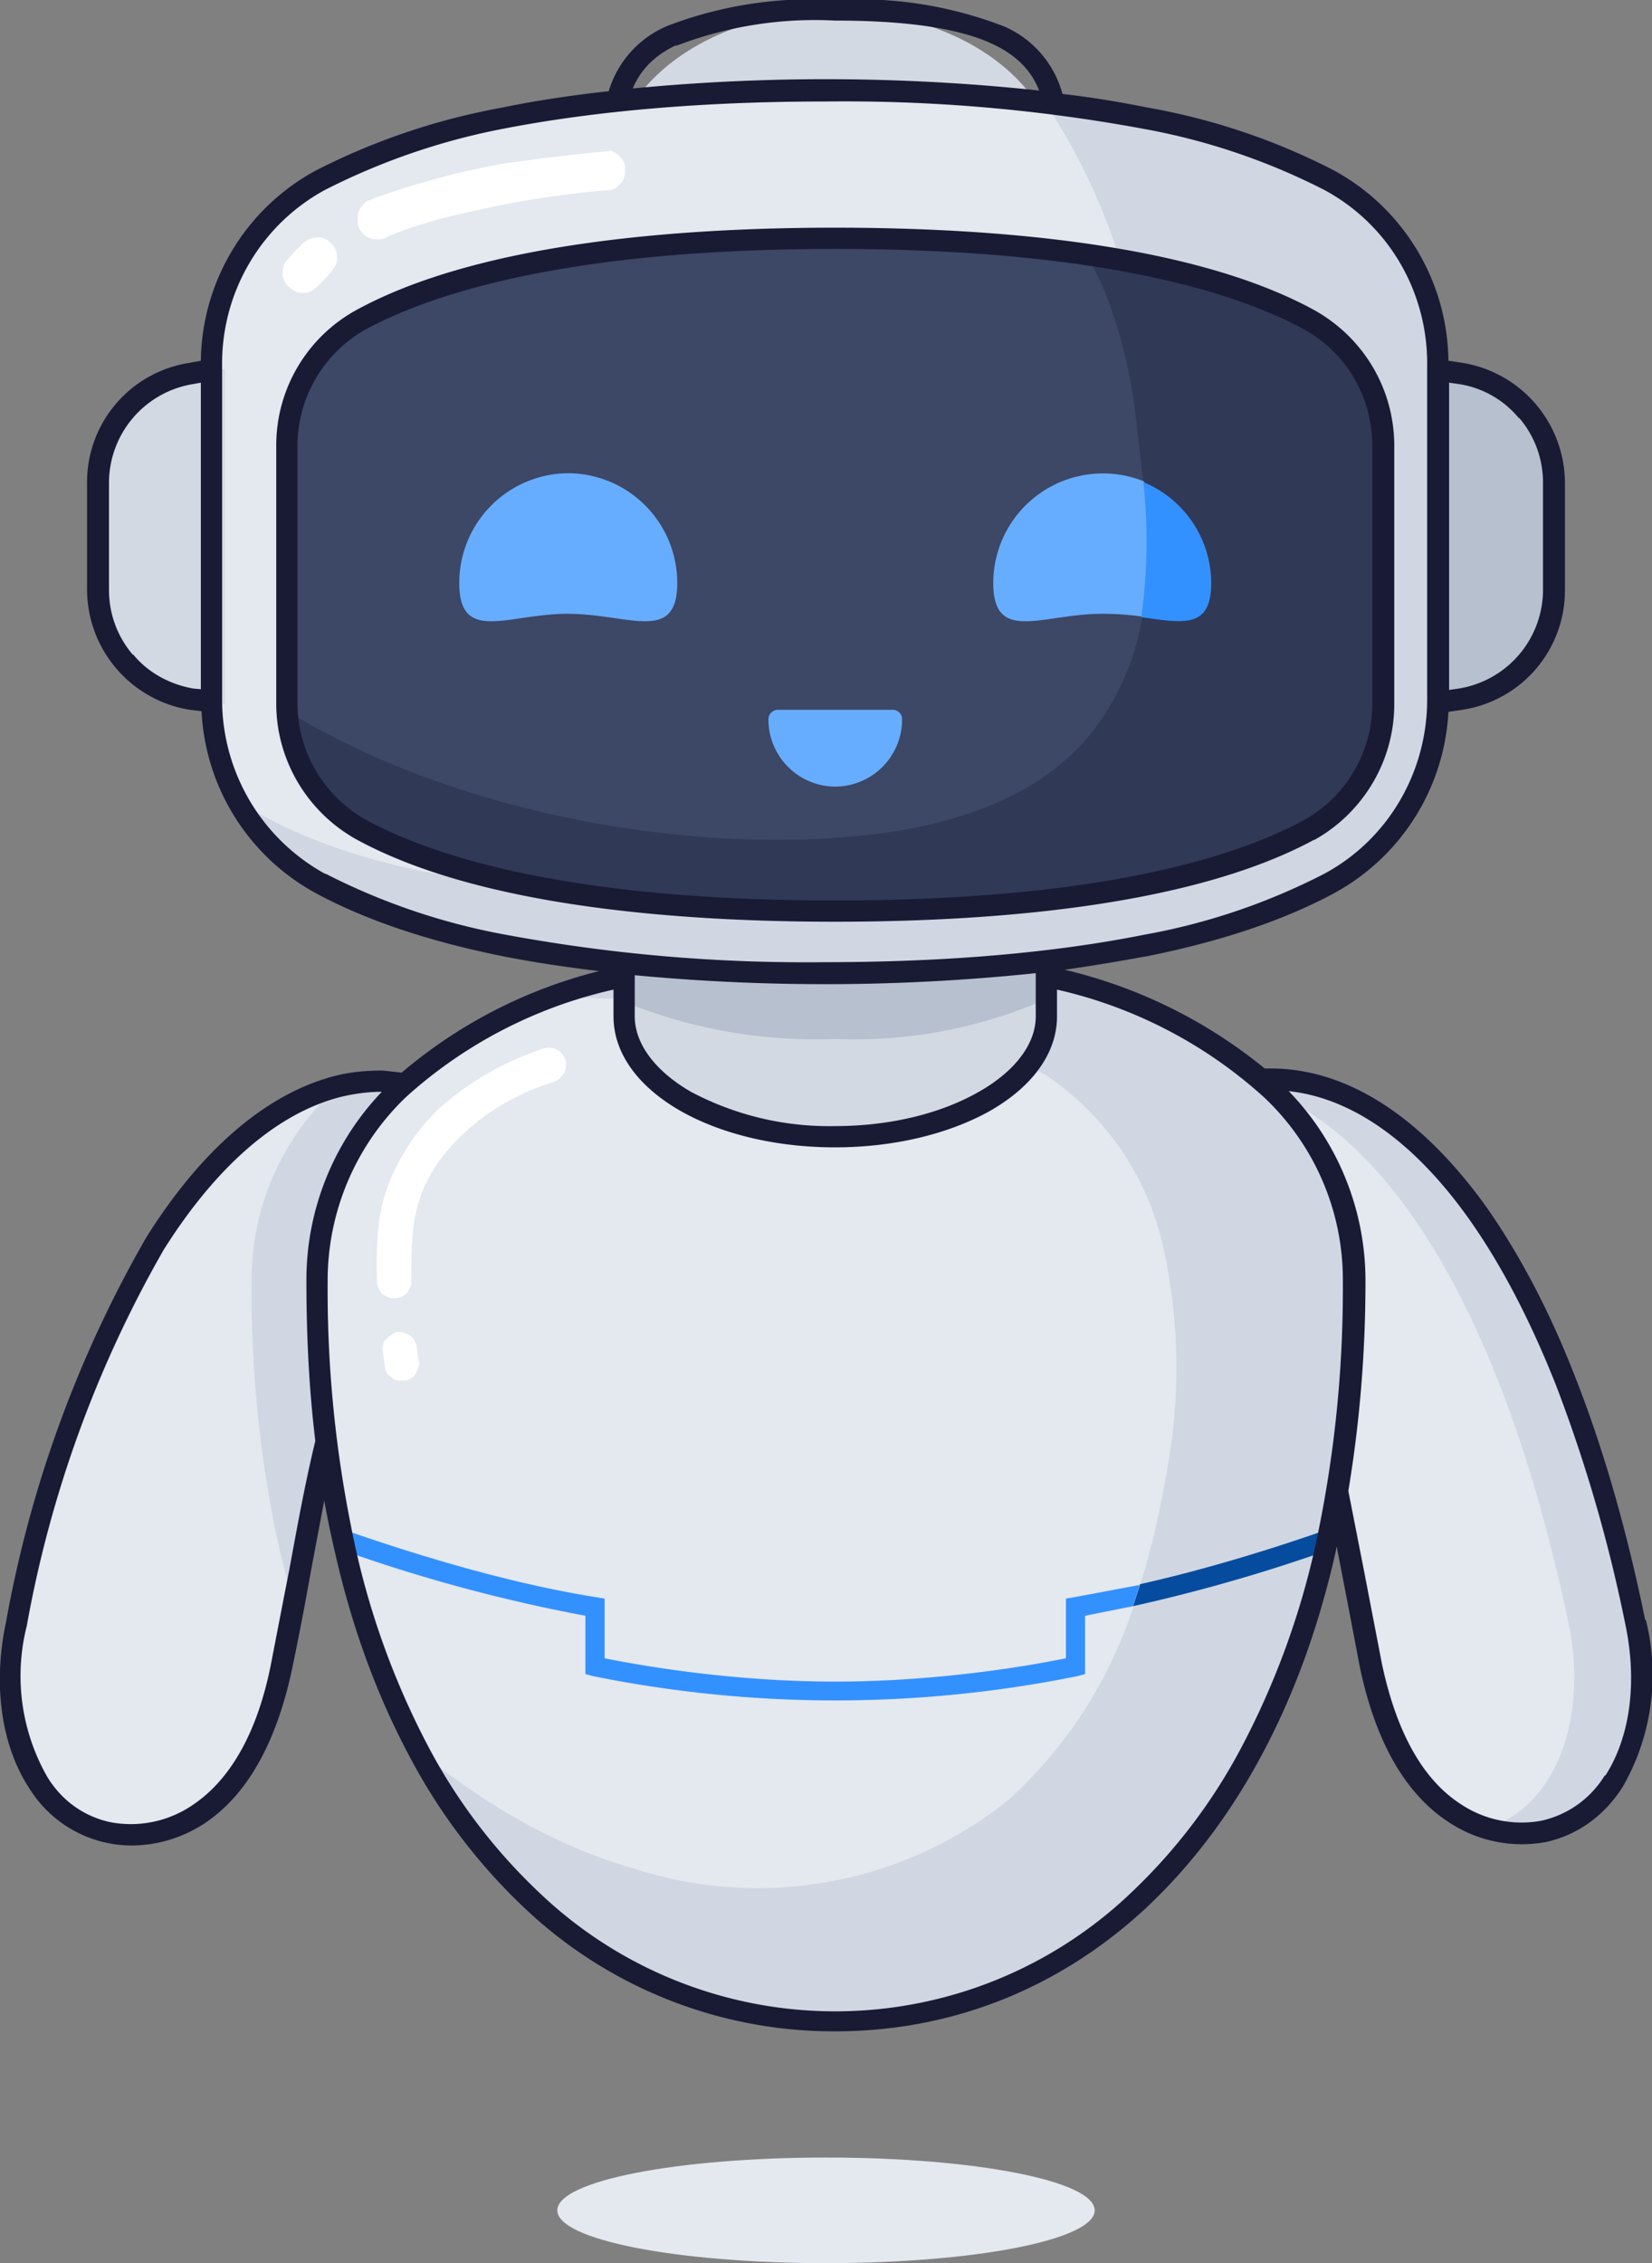
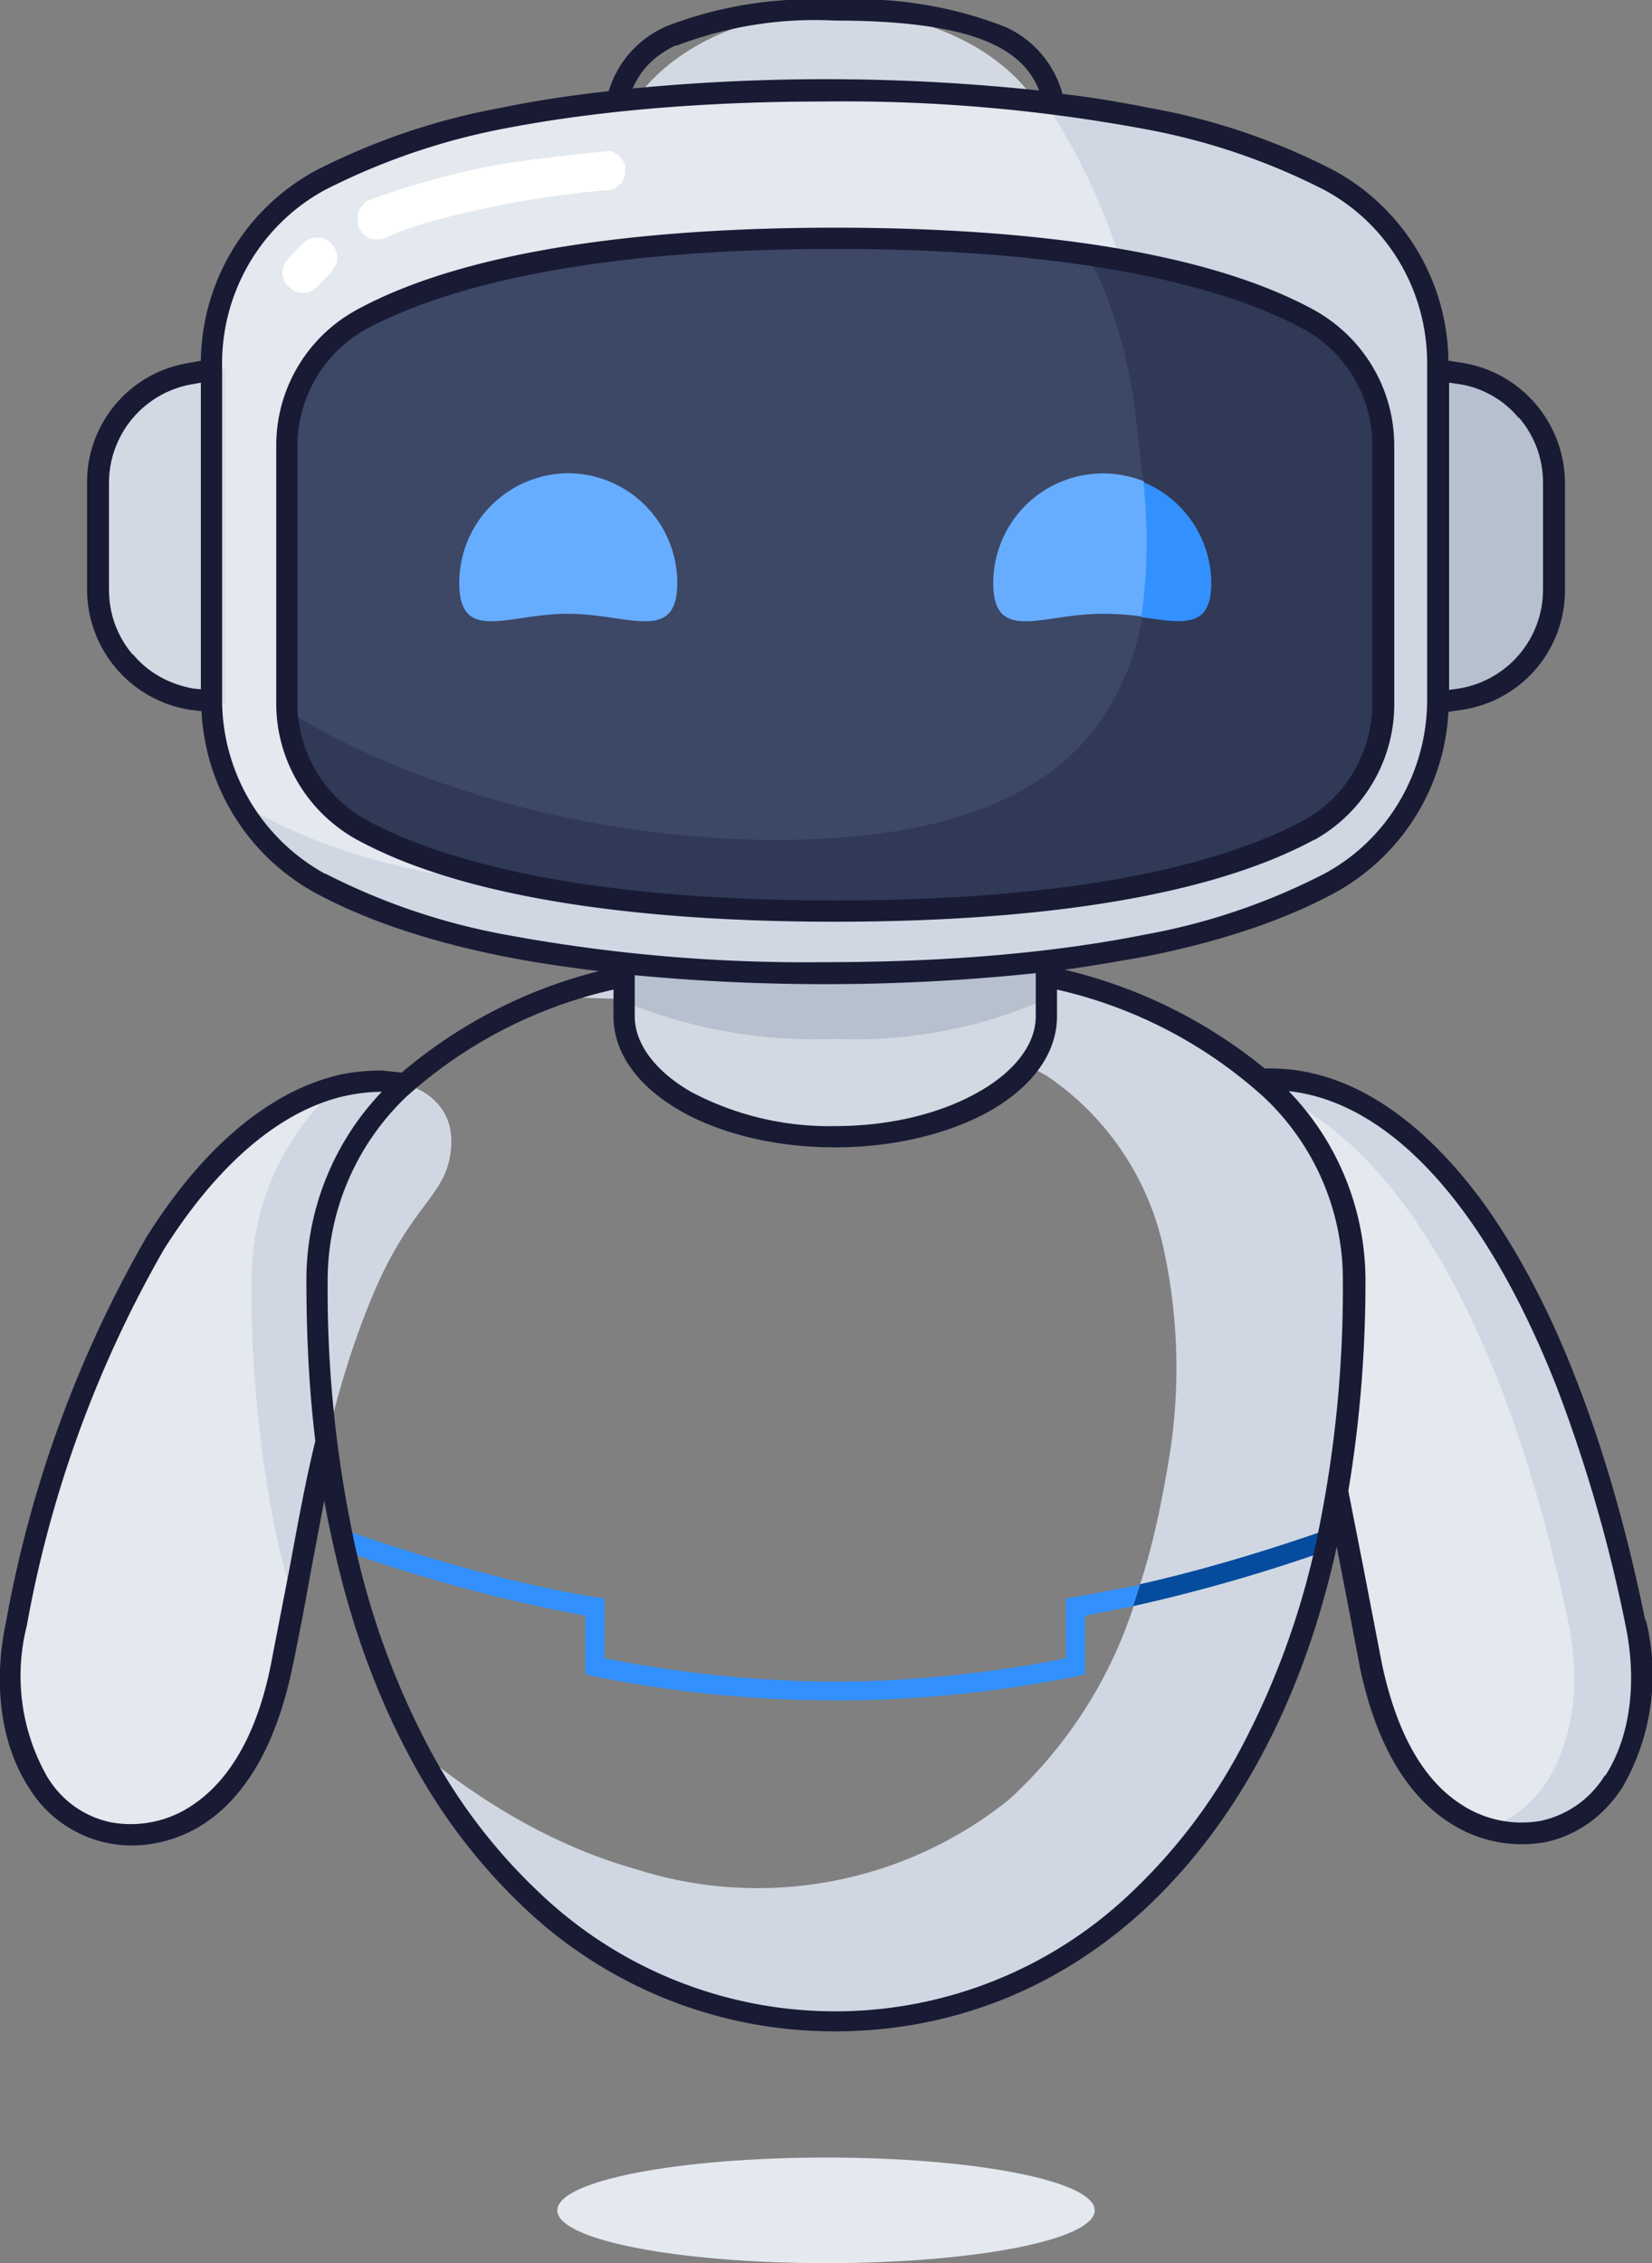
<svg xmlns="http://www.w3.org/2000/svg" fill="none" viewBox="0 0 241 330">
  <rect x="0" y="0" width="241" height="330" fill="#808080" stroke="none" />
  <g clip-path="url(#a)">
    <path fill="#E4E8EF" d="M175.2 167c.5 7.3 5.7 7.9 11.5 21.8 7.5 17.8 9.3 35 13.3 54 5 23.8 18.9 25.5 25.1 24.2 11.3-2.3 16.5-15.9 13.5-30.5-11.3-53.8-32.7-79.3-53.4-79-3.9 0-10.5 2.3-10 9.5Z" />
    <path fill="#D0D7E2" d="M225.1 267c-2 .4-5 .5-8.2-.4 10.2-3.2 14.8-16.2 11.9-30-10.2-48.7-28.7-74.2-47.4-78.5a11 11 0 0 1 3.8-.7c20.7-.2 42 25.3 53.4 79.1 3 14.6-2.2 28.2-13.4 30.5Z" />
    <path fill="#E4E8EF" d="M65.8 167.2c-.5 7.3-5.7 7.9-11.5 21.8-6.2 14.9-8.5 29.4-11.4 44.8l-1.9 9.3c-5 23.7-18.9 25.4-25.2 24.1C4.6 265-.6 251.3 2.4 236.7c10.1-48 28.2-73.4 46.7-78.2 2.2-.6 4.5-.9 6.7-.9 3.9 0 10.5 2.4 10 9.6Z" />
    <path fill="#D0D7E2" d="M65.8 167.2c-.5 7.3-5.7 7.9-11.5 21.8-6.2 14.9-8.5 29.4-11.4 44.8a134.2 134.2 0 0 1-2.8-11 177.7 177.7 0 0 1-3.4-36c0-11 4.4-20.7 12.4-28.3 2.2-.6 4.5-.9 6.7-.9 3.9 0 10.5 2.4 10 9.6Z" />
-     <path fill="#E4E8EF" d="M197.5 186.9a177.6 177.6 0 0 1-4.2 39.3c-10.3 44.4-38.4 68.5-71.5 68.5-33 0-61.1-24.1-71.4-68.5l-.7-3.3a177.6 177.6 0 0 1-3.5-36c0-29.2 30.4-48 75.6-48 45.3 0 75.7 18.8 75.7 48Z" />
    <path fill="#D0D7E2" d="M197.5 186.9a177.5 177.5 0 0 1-4.2 39.3c-10.3 44.4-38.4 68.5-71.5 68.5-24.9 0-47-13.7-60.8-39.5 9.5 7.8 20 14 31.6 17.3a58.5 58.5 0 0 0 54.6-10.1 65.7 65.7 0 0 0 19.1-31.3c1.8-5.5 3-11.2 4-17a81.7 81.7 0 0 0-.5-31.8 40.8 40.8 0 0 0-17.2-25.5 54 54 0 0 0-18.1-6 309.8 309.8 0 0 0-53.7-5.4c11.4-4.2 25.3-6.4 41-6.4 45.3 0 75.7 18.7 75.7 47.9Z" />
    <path fill="#D3D9E2" d="M91 130v18.2c0 9.7 13.8 17.5 30.8 17.5s30.8-7.8 30.8-17.5v-18.3H91.1Z" />
    <path fill="#B7C0CE" d="M152.6 130v15.7a69.7 69.7 0 0 1-30.8 5.8 74 74 0 0 1-30.7-5.4v-16.2h61.5Z" />
    <path fill="#D3D9E2" d="M121.8 49c18 0 32.6-10.7 32.6-23.8 0-13-14.5-23.6-32.6-23.6-18 0-32.6 10.6-32.6 23.6 0 13.1 14.6 23.7 32.6 23.7Z" />
    <path fill="#E4E8EF" d="M30.9 102c0 11.2 6 21.5 15.8 26.8 12.4 6.7 34.5 13 73.6 13 39.2 0 61.3-6.3 73.7-13a30.5 30.5 0 0 0 15.8-26.8V53c0-11.1-6-21.4-15.8-26.7-12.4-6.8-34.5-13-73.7-13-39.1 0-61.2 6.2-73.6 13A30.5 30.5 0 0 0 31 53v49Z" />
    <path fill="#D0D7E2" d="M209.4 52.4v49c0 11.2-6.1 21.5-15.9 26.8-12.4 6.7-34.5 13-73.6 13-39.2 0-61.2-6.3-73.6-13-5-2.7-9-6.7-11.7-11.4 16.1 10 36.3 12.7 55.4 13a97 97 0 0 0 39.7-6.2 65.8 65.8 0 0 0 37.8-58.7A89.8 89.8 0 0 0 152 14.3c20 2.3 33 6.7 41.5 11.4a30.5 30.5 0 0 1 15.9 26.7Z" />
    <path fill="#3D4766" d="M121.8 133c-39 0-59.1-6.5-69-12a20.9 20.9 0 0 1-11-18.3V65c0-7.7 4.2-14.7 11-18.4 9.9-5.4 30-11.9 69-11.9 39.1 0 59.2 6.5 69.2 12A20.9 20.9 0 0 1 201.8 65v37.6A21 21 0 0 1 191 121c-10 5.4-30 11.8-69.2 11.8Z" />
    <path fill="#303956" d="M201.8 65.1v37.6a21 21 0 0 1-10.8 18.4c-10 5.4-30 11.8-69.2 11.8-39 0-59.1-6.4-69-11.8a20.9 20.9 0 0 1-11-17.5c23.4 14.5 57 20.9 83.4 18.3 12.5-1.2 25.6-5 33.6-14.5a37 37 0 0 0 8.3-22c.5-5 .2-10.1-.3-15.2l-1-8.5a73 73 0 0 0-4.7-19.4 33 33 0 0 0-2.7-5.1 98 98 0 0 1 32.6 9.5 20.9 20.9 0 0 1 10.8 18.4Z" />
    <path fill="#67ADFF" d="M98.8 85c0 8.9-7.1 4.5-16 4.5-8.7 0-15.8 4.4-15.8-4.5a16 16 0 0 1 15.9-16 16 16 0 0 1 15.9 16Zm68.3.4a50 50 0 0 1-.5 4.5 41 41 0 0 0-5.8-.4c-8.8 0-15.9 4.4-15.9-4.5a16 16 0 0 1 22-14.8c.4 5 .7 10.2.2 15.2Z" />
    <path fill="#3391FF" d="M176.7 85c0 6.8-4.2 5.8-10.2 5a80.8 80.8 0 0 0 .3-19.7 16 16 0 0 1 9.9 14.7Z" />
-     <path fill="#67ADFF" d="M131.6 104.9a9.8 9.8 0 0 1-9.8 9.8 9.8 9.8 0 0 1-9.7-9.8 1.4 1.4 0 0 1 1.4-1.4h16.7c.8 0 1.4.6 1.4 1.4Z" />
    <path fill="#fff" d="m56.3 34.6 2-.8-.8.3c3.6-1.4 7.3-2.4 11-3.2A138.6 138.6 0 0 1 89 27.7c.3 0 .7-.2 1-.4l.8-.8.4-1.1v-1.2a3 3 0 0 0-1.3-1.8l-.7-.4a280.6 280.6 0 0 0-16 1.9 118.8 118.8 0 0 0-18.6 5l-1 .4c-.3.2-.6.4-.8.8-.3.2-.4.6-.6 1v1.1c0 .4 0 .8.2 1.1a3 3 0 0 0 1.7 1.5l.8.1c.5 0 1 0 1.5-.3ZM46.1 42l2.1-2.2.7-1c.2-.3.3-.7.3-1 0-.5 0-.8-.2-1.2a2 2 0 0 0-.6-1l-.5-.5a3 3 0 0 0-1.5-.5l-.8.1a3 3 0 0 0-1.3.7 28.5 28.5 0 0 0-2.8 3l-.3 1.2c0 .4 0 .8.2 1.1.1.4.3.7.6 1l.6.5c.4.3.9.5 1.4.5h.8a3 3 0 0 0 1.3-.8Z" />
    <path fill="#054C9F" d="M166.3 231c10.7-2.4 20.9-5.7 27.7-8.1a131 131 0 0 1-.7 3.3 245 245 0 0 1-28 8l1-3.1Z" />
    <path fill="#B7C0CE" d="m208.2 102.7 4.9-.8c7.8-1.2 13.6-8 13.6-16V70.5c0-8-5.8-14.7-13.6-16l-4.9-.7v49Z" />
    <path fill="#D3D9E2" d="m32.8 102.7-4.9-.8c-7.8-1.2-13.6-8-13.6-16V70.5c0-8 5.8-14.7 13.6-16l4.9-.7v49Z" />
    <path fill="#3391FF" d="m166.3 231-1 3.2-7 1.4v8.5l-1.1.3a178 178 0 0 1-70.7 0l-1.1-.3v-8.5a234 234 0 0 1-35-9.4l-.7-3.3c8.9 3.1 23.4 7.8 37.3 10l1.2.2v8.7c4 .8 17.7 3.4 33.6 3.4 16 0 29.8-2.6 33.7-3.4v-8.7l1.2-.2 9.6-1.8Z" />
    <path fill="#191B35" d="M240 236.2c-2.7-13.2-6.1-25-10.2-35.4-3.8-9.8-8.3-18.2-13.1-25-9.4-13-20.2-20-31.3-20h-.9a72.3 72.3 0 0 0-29.2-14.4c4.3-.6 8.3-1.3 12.2-2 10.9-2.2 20-5.3 27.2-9.2a32 32 0 0 0 16.6-26.4l2-.3a17.6 17.6 0 0 0 15-17.5V70.4a17.8 17.8 0 0 0-15-17.5l-2-.3a32 32 0 0 0-16.6-27.7 95 95 0 0 0-27.2-9.2c-4-.8-8.1-1.5-12.5-2a15 15 0 0 0-8.4-9.8A58.8 58.8 0 0 0 121.8 0a58.6 58.6 0 0 0-24.5 3.8 15 15 0 0 0-8.5 9.5c-5.5.6-10.8 1.4-15.6 2.4A97.9 97.9 0 0 0 46 24.9a32 32 0 0 0-16.7 27.7l-1.6.3a17.6 17.6 0 0 0-15 17.5V86a17.8 17.8 0 0 0 15 17.5l1.7.2A32 32 0 0 0 46 130.2c7.2 3.9 16.3 7 27.2 9.2 4.5.9 9.2 1.6 14.2 2.2a71 71 0 0 0-28.8 14.8l-2.8-.3c-2.3 0-4.7.2-7 .8-10 2.6-19.5 10.8-27.5 23.6A174 174 0 0 0 .9 236.4c-2 9.3-.7 18.2 3.4 24.4a17.6 17.6 0 0 0 14.8 8.3c2.8 0 6.7-.6 10.7-3.2 6.2-4.1 10.5-11.7 12.8-22.5a448.1 448.1 0 0 0 2.7-14l2-10.6a156.6 156.6 0 0 0 1.6 7.7c2.5 11 6.2 21 11 29.9a84.6 84.6 0 0 0 16.6 21.8 65.6 65.6 0 0 0 45.3 18c17 0 32.7-6.2 45.4-18 6.4-6 12-13.3 16.6-21.8 4.8-8.8 8.5-18.9 11-29.9l.2-1a3450.6 3450.6 0 0 1 3.4 17.7c2.3 10.8 6.6 18.3 12.8 22.4a19.3 19.3 0 0 0 14.3 3c4.6-1 8.5-3.8 11.2-8a32.8 32.8 0 0 0 3.4-24.4Zm-147.4-94a295 295 0 0 0 58.5-.3v6.3c0 4-3 8-8.3 11-5.6 3.2-13 5-21 5a43 43 0 0 1-21-5c-5.2-3-8.2-7-8.2-11v-6Zm129-81.3c2.3 2.7 3.5 6 3.5 9.5V86a14.6 14.6 0 0 1-12.3 14.4l-1.4.2V55.8l1.4.2c3.4.5 6.6 2.3 8.8 5ZM98.6 6.7A56.3 56.3 0 0 1 121.8 3c21.5 0 27.6 4.7 29.8 10.2a294 294 0 0 0-59.3-.3c1.2-2.8 3.2-4.8 6.3-6.3ZM19.4 95.5c-2.3-2.7-3.5-6-3.5-9.5V70.4A14.6 14.6 0 0 1 28.2 56l1.1-.2v44.7l-1.1-.1c-3.4-.6-6.6-2.3-8.8-5Zm28 31.9a29 29 0 0 1-15-25.4V53c0-10.6 5.8-20.3 15-25.3a98 98 0 0 1 26.4-9c13-2.5 28.7-3.9 46.5-3.9a240 240 0 0 1 46.6 4 95 95 0 0 1 26.3 8.9c9.3 5 15 14.7 15 25.3v49c0 10.6-5.7 20.4-15 25.4a93 93 0 0 1-26.3 8.9c-13 2.6-28.7 4-46.6 4a240 240 0 0 1-46.5-4 95 95 0 0 1-26.3-8.9Zm-5.2 101.5-.9 4.6-1.8 9.3c-2 10-6 16.8-11.4 20.4a16 16 0 0 1-12 2.5c-3.7-.8-7-3-9.2-6.6a29.7 29.7 0 0 1-3-22 170.9 170.9 0 0 1 20-54.9c7.7-12.2 16.5-19.8 25.6-22.2 2-.5 4.1-.8 6.2-.8a39.7 39.7 0 0 0-11 27.7c0 8 .4 15.8 1.3 23.2-1.5 6.2-2.6 12.3-3.8 18.8Zm149.6-3.1a117 117 0 0 1-10.7 29 81.4 81.4 0 0 1-16 21.1 62.5 62.5 0 0 1-86.5 0 81.5 81.5 0 0 1-16-21 116.1 116.1 0 0 1-11.4-32.4 175 175 0 0 1-3.4-35.6 37 37 0 0 1 11.5-27 67 67 0 0 1 30.2-15.6v3.9c0 5.3 3.5 10.2 9.8 13.8 6 3.4 14 5.3 22.5 5.3s16.5-1.9 22.6-5.3c6.3-3.6 9.8-8.5 9.8-13.8v-3.9a67 67 0 0 1 30.2 15.7 36.5 36.5 0 0 1 11.5 26.9 176.5 176.5 0 0 1-4.1 38.9Zm42.3 33.1a14.5 14.5 0 0 1-9.3 6.6A16 16 0 0 1 213 263c-5.5-3.6-9.3-10.5-11.4-20.4l-2.7-14-2.2-11.2c1.6-9.6 2.5-19.8 2.5-30.5a39.7 39.7 0 0 0-11.2-27.8c9.2 1 18.2 7.3 26.2 18.5 4.7 6.6 9 14.8 12.8 24.4a218 218 0 0 1 10.1 34.8c1.8 8.5.7 16.5-2.9 22.1Z" />
    <path fill="#191B35" d="M191.7 122.5c7.2-4 11.7-11.6 11.7-19.8V65c0-8.3-4.5-15.8-11.7-19.8-18.3-10-48.1-12-69.9-12-21.7 0-51.5 2-69.8 12A22.5 22.5 0 0 0 40.3 65v37.6c0 8.2 4.5 15.8 11.7 19.8 18.3 10 48 12 69.8 12 21.8 0 51.6-2 70-12ZM43.4 102.7V65c0-7.1 3.9-13.6 10-17 9.9-5.3 29.7-11.7 68.4-11.7 38.8 0 58.6 6.4 68.4 11.7 6.2 3.4 10 9.9 10 17v37.6c0 7-3.8 13.6-10 17-9.8 5.3-29.6 11.7-68.4 11.7-38.7 0-58.5-6.4-68.3-11.7a19.5 19.5 0 0 1-10.1-17Z" />
-     <path fill="#fff" d="M60 186.8c0-2.8 0-5.7.4-8.5l-.1.7a21.5 21.5 0 0 1 1.5-5.7l-.3.6c.9-2 2-4 3.4-5.7l-.4.5a30 30 0 0 1 5.5-5.4l-.6.4a36 36 0 0 1 8.2-4.8l-.6.3c1.2-.6 2.4-1 3.7-1.4.6-.2 1.1-.6 1.5-1.2a2.5 2.5 0 0 0-2.9-3.7 42.8 42.8 0 0 0-15.2 8.7 31 31 0 0 0-6.8 9.6 25 25 0 0 0-2.2 9.1 58.1 58.1 0 0 0-.1 6.5c0 .7.3 1.3.7 1.8.5.4 1.2.8 1.8.7.6 0 1.3-.2 1.8-.7.4-.5.8-1.1.7-1.8Zm1 11.3-.2-1.8v.7-.2c0-.4 0-.7-.2-1 0-.3-.3-.6-.5-.8-.2-.3-.5-.4-.8-.5-.3-.2-.6-.3-1-.3l-.7.1-1 .7-.5.5c-.2.4-.3.8-.3 1.3l.4 2.7c0 .3.2.6.4.9l.7.6c.3.2.6.3 1 .3h1l.6-.3c.4-.2.7-.5.9-1l.2-.5c.2-.5.2-1 0-1.4Z" />
    <path fill="#E4E8EF" d="M120.5 330c21.7 0 39.2-3.4 39.2-7.7 0-4.3-17.5-7.7-39.2-7.7-21.7 0-39.2 3.4-39.2 7.7 0 4.3 17.5 7.7 39.2 7.7Z" />
  </g>
  <defs>
    <clipPath id="a">
      <path fill="#fff" d="M0 0h241v330H0z" />
    </clipPath>
  </defs>
</svg>